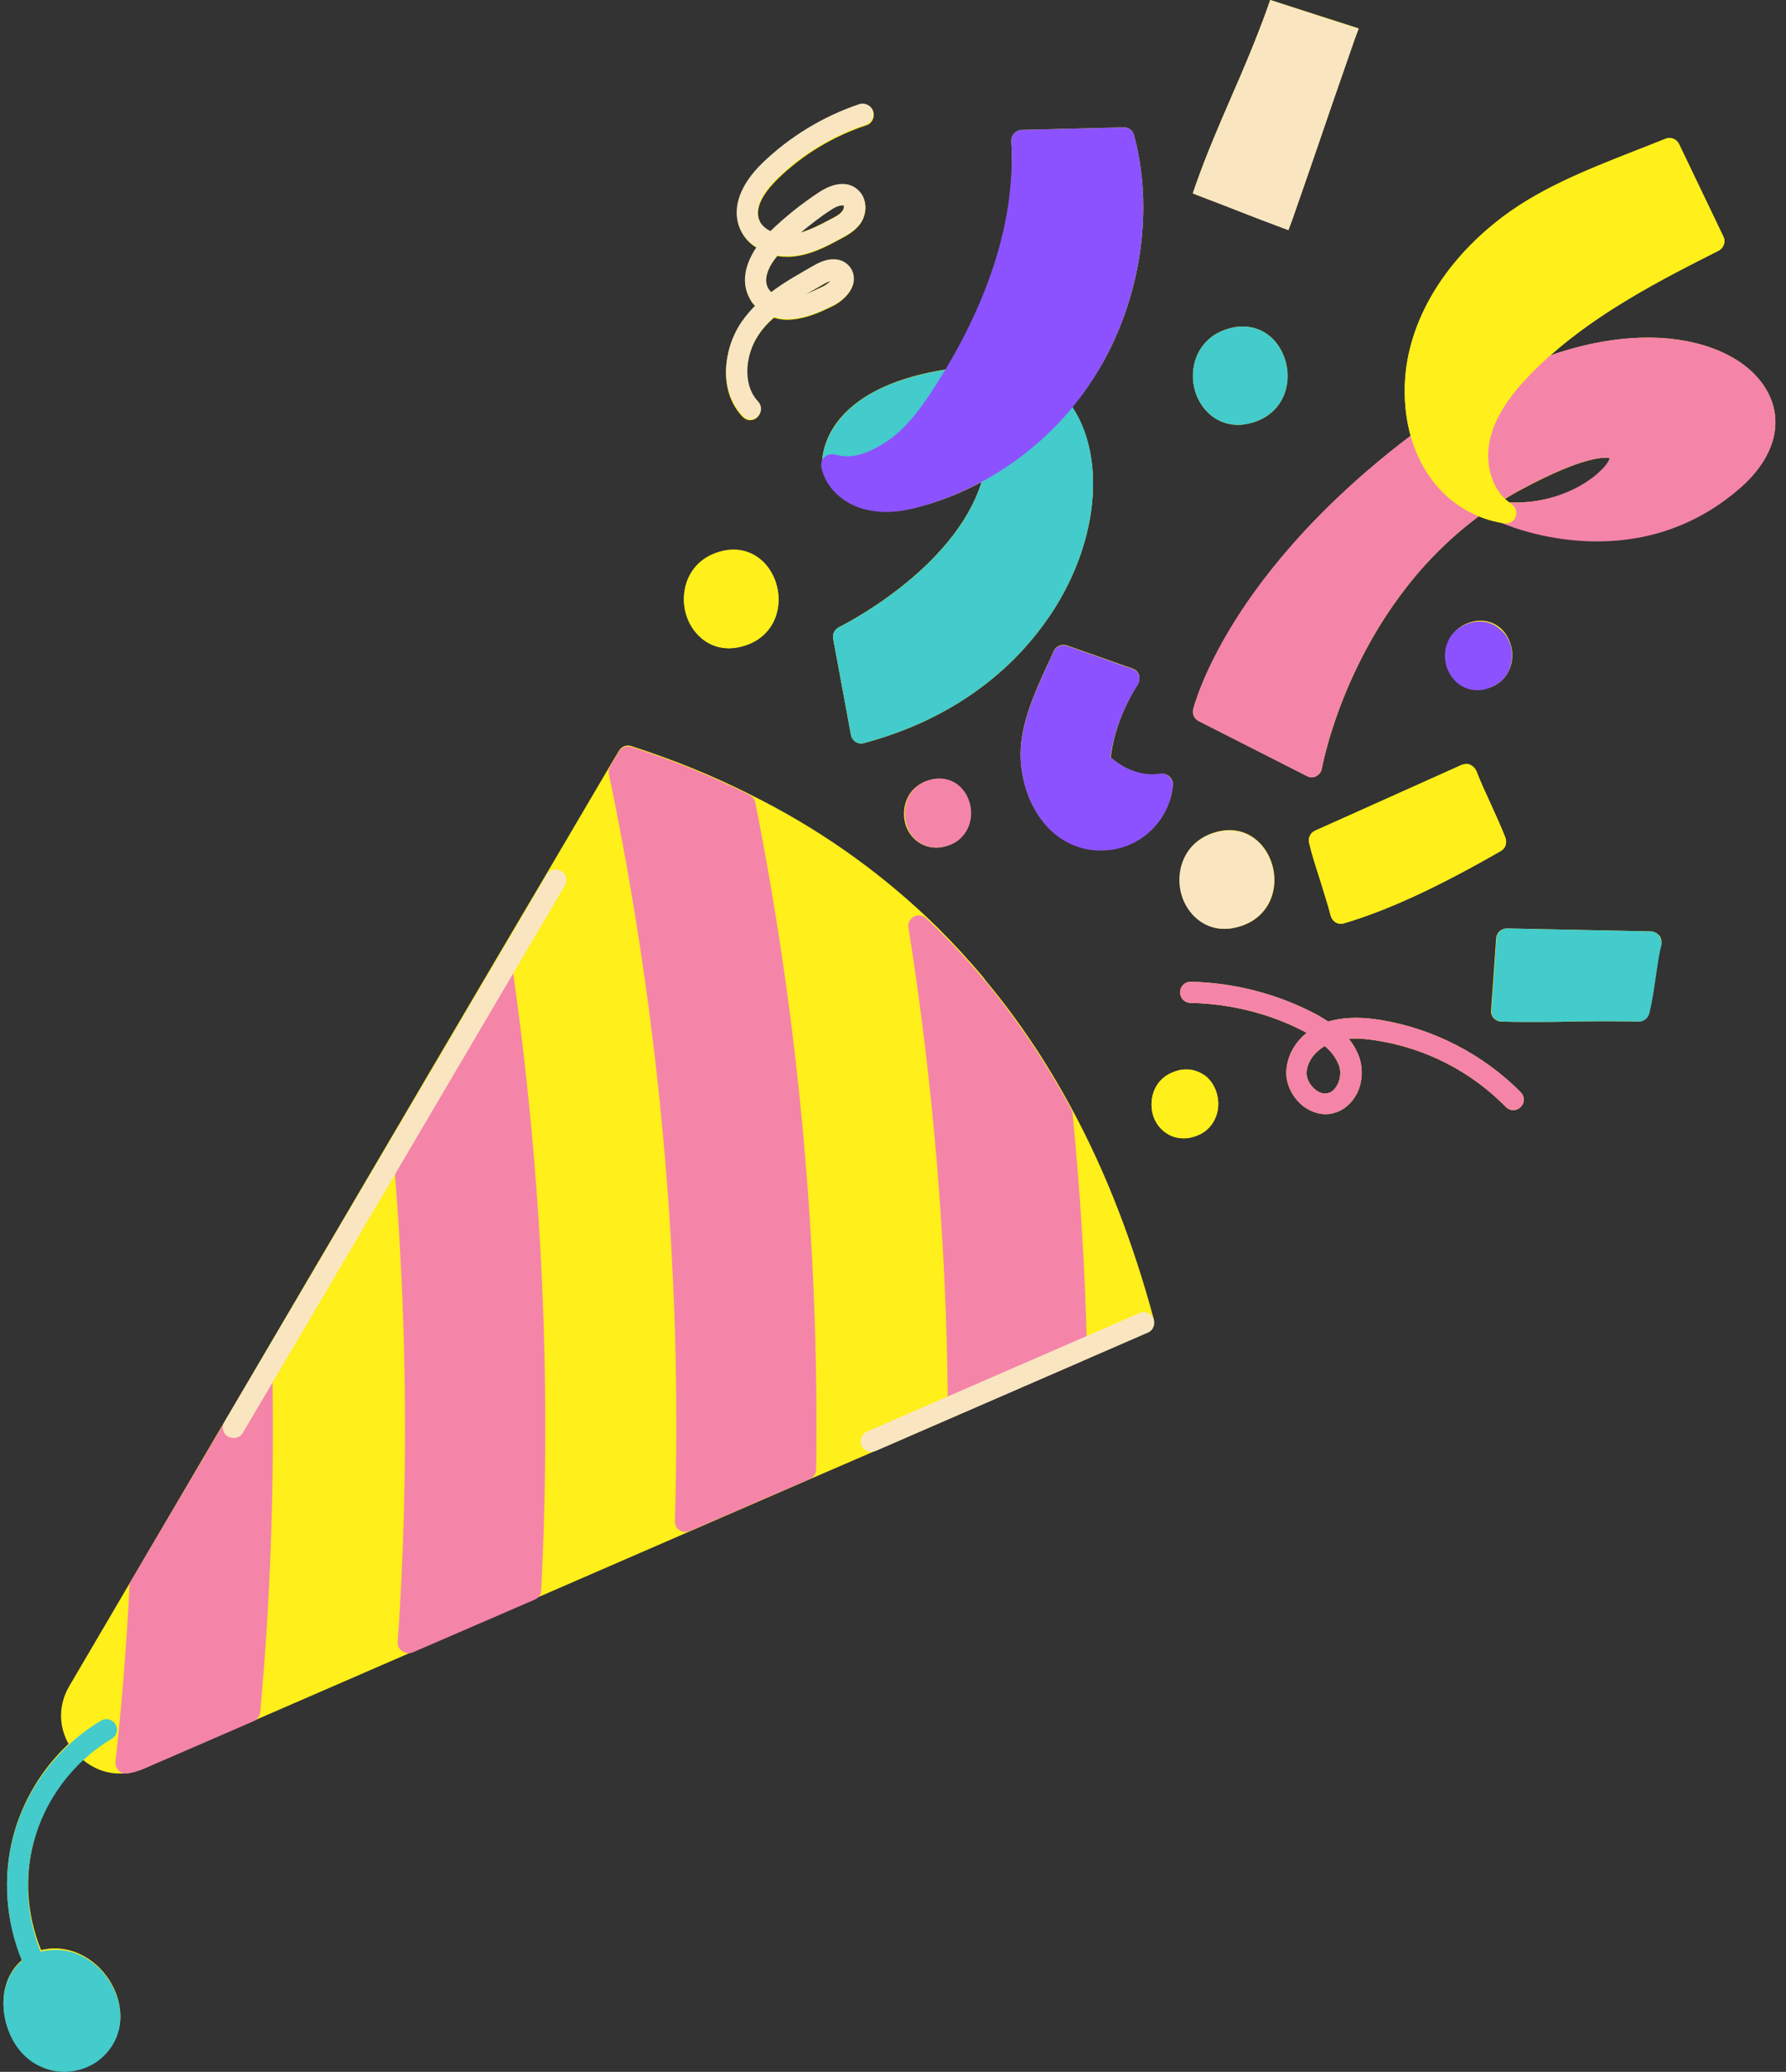
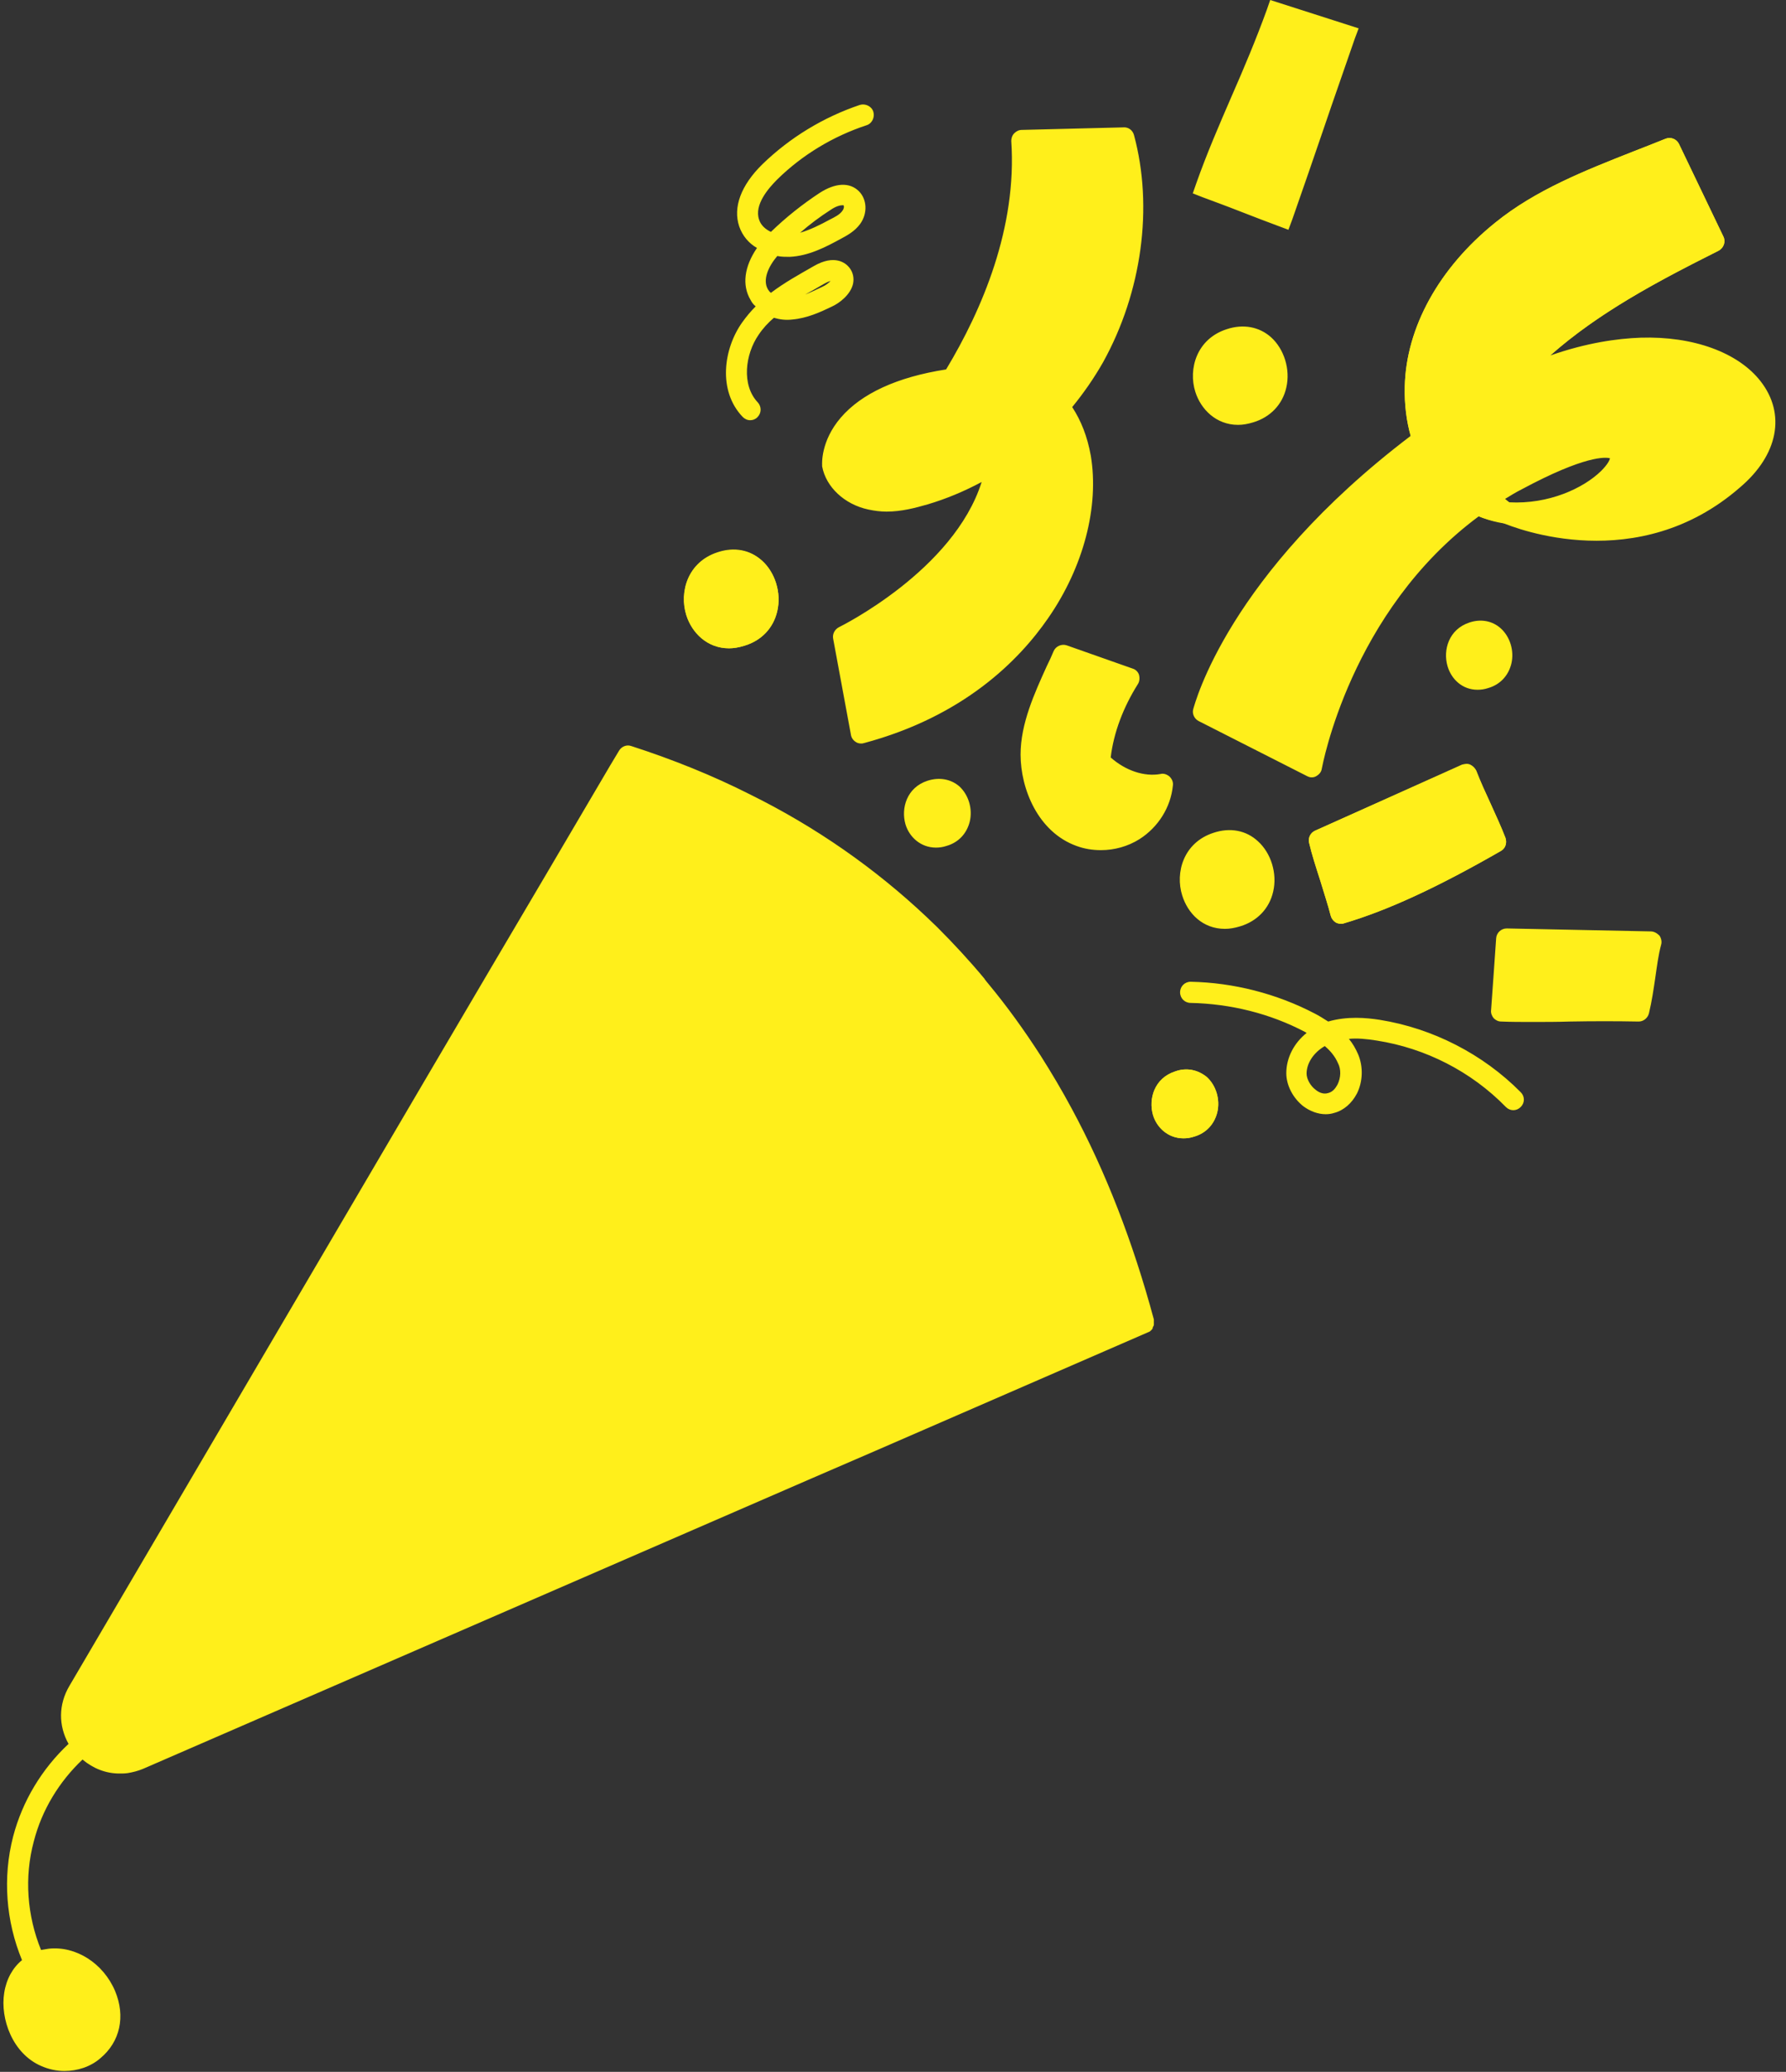
<svg xmlns="http://www.w3.org/2000/svg" fill="#000000" height="489.6" preserveAspectRatio="xMidYMid meet" version="1" viewBox="-0.8 0.0 422.1 489.6" width="422.1" zoomAndPan="magnify">
  <rect x="-0.8" y="0.0" width="422.1" height="489.6" fill="#333333" stroke="none" />
  <g id="change1_1">
    <path d="M174.7,98.5c0.5,0.5,1.1,0.8,1.8,0.8c0.6,0,1.2-0.2,1.7-0.7c1-1,1-2.5,0.1-3.5c-3.9-4.1-3-11.4,0.2-16 c1-1.5,2.2-2.8,3.6-4c1.4,0.4,2.8,0.6,4.4,0.4c3.4-0.3,6.5-1.7,9.2-3c2-0.9,4.5-2.9,5.1-5.4c0.3-1.4,0-2.8-0.9-3.9 c-0.8-1-3.4-3.2-8.4-0.3c-3.3,1.9-6.8,3.8-10.1,6.3c-0.3-0.2-0.5-0.5-0.7-0.8c-1.3-2.2,0-5.3,2.2-7.9c1,0.2,1.9,0.2,2.9,0.2 c4.5-0.2,8.5-2.3,12-4.2c1.5-0.8,3.4-1.8,4.7-3.6c1.8-2.5,1.6-5.8-0.3-7.7c-2.2-2.2-5.6-2-9.3,0.4c-4.1,2.7-8,5.8-11.5,9.2 c-1.3-0.6-2.4-1.6-2.8-2.9c-1.2-3.5,2.2-7.4,4.3-9.5c5.9-5.8,13.2-10.2,21.1-12.8c1.3-0.4,2-1.9,1.6-3.2c-0.4-1.3-1.9-2-3.2-1.6 c-8.6,2.9-16.5,7.7-23,14c-5.1,5-7,10.2-5.5,14.7c0.8,2.3,2.3,4,4.2,5.1c-3,4.4-3.6,8.8-1.5,12.3c0.3,0.6,0.7,1.1,1.2,1.5 c-1.2,1.2-2.2,2.4-3.2,3.8C170.2,82.4,168.8,92.3,174.7,98.5z M193.9,67.1c0.7-0.4,1.2-0.6,1.6-0.7c-0.4,0.4-1.1,1-2,1.4 c-1.3,0.6-2.7,1.3-4,1.8C191,68.8,192.5,67.9,193.9,67.1z M195.5,49.6c1.3-0.9,2.3-1.1,2.8-1.1c0.2,0,0.3,0,0.3,0.1 c0.1,0.1,0.1,0.7-0.3,1.2c-0.6,0.9-1.8,1.5-3,2.1c-2.2,1.2-4.6,2.4-7,3.1C190.6,53,193,51.2,195.5,49.6z M415.3,90.1 c-5.3-6.8-15.9-10.7-28.4-10.3c-5.5,0.2-12.7,1.2-21.3,4.2c11.4-10.1,25.3-17.5,39.8-24.8c1.2-0.6,1.7-2.1,1.1-3.3L396,34 c-0.6-1.2-2-1.7-3.2-1.2c-2.5,1-5,2-7.6,3c-11.4,4.5-23.1,9.1-32.6,16.8c-13.3,10.7-21.1,24.8-21.4,38.8c-0.1,4.1,0.4,8,1.4,11.6 c-43.2,32.8-51,63.3-51.4,64.6c-0.3,1.1,0.3,2.3,1.3,2.8l25.6,13c0.4,0.2,0.7,0.3,1.1,0.3c0.4,0,0.8-0.1,1.1-0.3 c0.7-0.4,1.2-1,1.3-1.8c0.1-0.4,6.7-37.1,37.1-59.6c1.7,0.7,3.6,1.2,5.5,1.5c3.3,1.4,32.1,12.7,56.2-8.3 C419.5,107.5,421.3,97.8,415.3,90.1z M377.6,111.3c-4.2,4.1-12.4,7.9-21.7,7.4c-0.3-0.2-0.7-0.5-1-0.8c1.3-0.8,2.6-1.6,4-2.3 c14.9-8,19.8-7.6,20.8-7.3C379.6,108.8,379.1,109.8,377.6,111.3z M218.4,184.5c-4.9,1.6-6.3,6.5-5.2,10.3c0.9,3,3.6,5.5,7.2,5.5 c0.8,0,1.6-0.1,2.5-0.4c2.8-0.8,4.8-2.9,5.5-5.8c0.7-3-0.3-6.3-2.5-8.3C223.9,184.1,221.2,183.6,218.4,184.5z M325.3,241 c-3.2-0.5-7.7-0.9-12.2,0.4c-1.1-0.7-2.2-1.4-3.2-1.9c-9-4.7-19.2-7.3-29.3-7.5c-1.4,0-2.5,1.1-2.5,2.5c0,1.4,1.1,2.5,2.5,2.5 c9.4,0.2,18.8,2.5,27.1,6.9c0.1,0.1,0.2,0.1,0.3,0.2c-3,2.4-4.8,5.9-4.8,9.5c0,2.9,1.6,5.9,4,7.8c1.6,1.2,3.5,1.9,5.3,1.9 c0.7,0,1.4-0.1,2-0.3c2.3-0.6,4.2-2.3,5.4-4.6c1.4-2.8,1.5-6.3,0.3-9.2c-0.6-1.4-1.3-2.6-2.2-3.7c1.9-0.2,4.1,0,6.6,0.4 c11.5,1.8,22.3,7.3,30.5,15.7c1,1,2.5,1,3.5,0c1-1,1-2.5,0-3.5C349.7,249.1,337.8,243,325.3,241z M315.3,256.3c-0.4,0.7-1,1.7-2.2,2 c-1.3,0.4-2.4-0.3-3-0.8c-1.2-0.9-2.1-2.5-2.1-3.8c0-2.5,1.7-5,4.3-6.5c1.3,1.1,2.4,2.4,3.1,4C316.2,252.7,316.1,254.7,315.3,256.3z M389.3,220.1l-34-0.7c-1.3,0-2.4,1-2.5,2.3c-0.2,2.8-0.4,5.7-0.6,8.6c-0.2,2.8-0.4,5.7-0.6,8.4c-0.1,0.7,0.2,1.4,0.6,1.9 c0.5,0.5,1.1,0.8,1.8,0.8c2.3,0.1,4.7,0.1,7.2,0.1c3,0,6.1,0,9.1-0.1c5.4-0.1,10.9-0.1,16.1,0c0,0,0,0,0.1,0c1.1,0,2.1-0.8,2.4-1.9 c0.7-2.9,1.1-5.7,1.5-8.4c0.4-2.7,0.7-5.3,1.4-7.9c0.2-0.7,0-1.5-0.4-2.1C390.8,220.5,390.1,220.1,389.3,220.1z M289.1,77.8 c-7.1,2.3-9.1,9.4-7.4,14.8c1.3,4.1,4.9,7.8,10.1,7.8c1.1,0,2.3-0.2,3.6-0.6c4-1.2,6.9-4.2,7.8-8.2c1-4.3-0.5-9.1-3.6-11.9 C296.8,77.2,293,76.5,289.1,77.8z M348.4,163c0.8,0,1.6-0.1,2.5-0.4c2.8-0.8,4.8-2.9,5.5-5.8c0.7-3-0.3-6.3-2.5-8.3 c-2-1.8-4.7-2.3-7.4-1.4c-4.9,1.6-6.3,6.5-5.2,10.3C342.2,160.5,344.8,163,348.4,163z M222.8,87.3c-11.6,1.8-20,5.7-24.9,11.4 c-4.8,5.6-4.4,11-4.4,11.2c0,0.1,0,0.1,0,0.2c0,0,0,0.1,0,0.1c0.9,4.9,5.3,9,10.9,10.2c1.4,0.3,2.9,0.5,4.3,0.5 c3.6,0,6.9-0.9,9.7-1.7c4.4-1.3,8.7-3.1,12.8-5.3c-6.6,20.9-33.3,34.1-33.7,34.3c-1,0.5-1.6,1.6-1.4,2.7l4.2,22.7 c0.1,0.7,0.5,1.3,1.1,1.7c0.4,0.3,0.9,0.4,1.3,0.4c0.2,0,0.4,0,0.7-0.1c23.5-6.3,36.6-19.5,43.5-29.5c8.4-12.1,12.1-26.4,10.1-38.4 c-0.8-4.5-2.3-8.3-4.4-11.5c2.7-3.3,5.2-6.9,7.3-10.6c9.2-16.6,11.9-36.7,7.3-53.7c-0.3-1.1-1.3-1.9-2.5-1.8l-24,0.6 c-0.7,0-1.3,0.3-1.8,0.8c-0.5,0.5-0.7,1.2-0.7,1.8C239.6,53.8,231.3,73.2,222.8,87.3z M268.1,161.7c0.4-0.6,0.5-1.4,0.3-2.2 c-0.2-0.7-0.8-1.3-1.5-1.5l-15.6-5.5c-1.2-0.4-2.6,0.2-3.1,1.4c-0.5,1.2-1,2.3-1.6,3.5c-2.9,6.4-6.2,13.6-6.2,20.9 c0,8.1,4.1,18.3,13.2,21.6c1.9,0.7,3.8,1,5.8,1c3.2,0,6.4-0.9,9.1-2.6c4.4-2.8,7.4-7.5,7.9-12.7c0.1-0.8-0.2-1.5-0.8-2.1 c-0.6-0.5-1.4-0.8-2.1-0.6c-3.9,0.7-8.3-0.8-11.8-3.9C262.4,173.1,264.7,167.1,268.1,161.7z M171.5,153.2c1.1,0,2.3-0.2,3.6-0.6 c4-1.2,6.9-4.2,7.8-8.2c1-4.3-0.5-9.1-3.6-11.9c-2.8-2.6-6.6-3.3-10.5-2c-7.1,2.3-9.1,9.4-7.4,14.8 C162.7,149.5,166.3,153.2,171.5,153.2z M276.9,253.2c-4.9,1.6-6.3,6.5-5.2,10.3c0.9,3,3.6,5.5,7.2,5.5c0.8,0,1.6-0.1,2.5-0.4 c2.8-0.8,4.8-2.9,5.5-5.8c0.7-3-0.3-6.3-2.5-8.3C282.3,252.8,279.6,252.2,276.9,253.2z M308.6,199.2c0.6,2.6,1.6,5.7,2.6,8.8 c0.9,3,1.9,6,2.5,8.4c0.2,0.7,0.6,1.2,1.2,1.6c0.4,0.2,0.8,0.3,1.2,0.3c0.2,0,0.5,0,0.7-0.1c10.5-3.1,22.3-8.6,37.1-17.1 c1.1-0.6,1.5-1.9,1.1-3.1c-1.1-2.7-2.3-5.4-3.5-8c-1.2-2.6-2.4-5.2-3.4-7.8c-0.3-0.6-0.8-1.1-1.4-1.4c-0.6-0.3-1.3-0.2-2,0 L310,196.3C308.9,196.8,308.3,198,308.6,199.2z M292.4,50c3.3,1.3,6.5,2.5,8.9,3.4l2.4,0.9l0.9-2.4c2.5-7.1,5-14.4,7.4-21.4 c2.4-7.1,5-14.4,7.4-21.4l0.9-2.4L299.4,0l-0.8,2.3c-2.5,6.9-5.4,13.8-8.3,20.4c-2.9,6.7-5.9,13.6-8.4,20.7l-0.8,2.3l2.3,0.9 C285.8,47.5,289.1,48.7,292.4,50z M271.6,313.8c0-0.1,0.1-0.2,0.1-0.2c0-0.1,0-0.1,0.1-0.2c0-0.1,0.1-0.2,0.1-0.3c0-0.1,0-0.1,0-0.2 c0-0.1,0-0.2,0-0.3c0-0.1,0-0.1,0-0.2c0-0.1,0-0.2,0-0.3c0-0.1,0-0.1,0-0.2c0,0,0,0,0-0.1c-4.9-18.2-11.4-35-19.4-49.8 c-2.3-4.3-4.8-8.5-7.4-12.6c-3.8-5.9-7.9-11.6-12.3-16.9c-0.3-0.4-0.7-0.8-1-1.3c-3.5-4.2-7.2-8.2-11.1-12.1 c-0.8-0.8-1.7-1.6-2.5-2.4c0,0,0,0,0,0c-12.2-11.5-26.2-21.3-41.8-29c-8.7-4.4-18.1-8.2-28-11.4c-1.1-0.4-2.3,0.1-2.9,1.1l-2.1,3.5 c0,0,0,0,0,0l-15,25.5c0,0,0,0,0,0l-12.8,21.7c0,0,0,0,0,0l-15,25.5L15.6,398.4c-2.6,4.4-2.6,9.4-0.2,13.7 C9.1,418,4.5,425.6,2.3,434c-2.5,9.7-1.7,20,2.1,29.2c-2.2,1.8-3.7,4.5-4.2,7.7c-1,6.2,2,14.4,8.7,17.3c1.8,0.8,3.7,1.2,5.5,1.2 c3.1,0,6.2-1,8.5-3c4.7-3.9,6-9.9,3.5-15.9c-2.8-6.6-9.3-10.7-15.7-10c-0.6,0.1-1.2,0.2-1.8,0.3c-3.3-8.1-4-17.2-1.7-25.7 c1.9-7.4,6-14.1,11.5-19.3c2.5,2.1,5.5,3.3,8.7,3.3c0.7,0,1.3,0,2-0.1c1.2-0.2,2.4-0.5,3.6-1l130.3-56.6l27.4-11.9c0,0,0,0,0,0 l15.5-6.7c0,0,0,0,0,0l64.4-28c0.2-0.1,0.3-0.1,0.4-0.2c0,0,0.1-0.1,0.1-0.1c0.1-0.1,0.2-0.1,0.2-0.2c0,0,0.1-0.1,0.1-0.1 c0.1-0.1,0.1-0.1,0.2-0.2C271.6,313.9,271.6,313.8,271.6,313.8z M288.7,219.5c1.1,0,2.3-0.2,3.6-0.6c4-1.2,6.9-4.2,7.8-8.2 c1-4.3-0.5-9.1-3.6-11.9c-2.8-2.6-6.6-3.3-10.5-2c-7.1,2.3-9.1,9.4-7.4,14.8C279.9,215.8,283.4,219.5,288.7,219.5z" fill="#ffef1b" />
  </g>
  <g id="change2_1">
-     <path d="M325.3,241c-3.2-0.5-7.7-0.9-12.2,0.4c-1.1-0.7-2.2-1.4-3.2-1.9c-9-4.7-19.2-7.3-29.3-7.5 c-1.4,0-2.5,1.1-2.5,2.5c0,1.4,1.1,2.5,2.5,2.5c9.4,0.2,18.8,2.5,27.1,6.9c0.1,0.1,0.2,0.1,0.3,0.2c-3,2.4-4.8,5.9-4.8,9.5 c0,2.9,1.6,5.9,4,7.8c1.6,1.2,3.5,1.9,5.3,1.9c0.7,0,1.4-0.1,2-0.3c2.3-0.6,4.2-2.3,5.4-4.6c1.4-2.8,1.5-6.3,0.3-9.2 c-0.6-1.4-1.3-2.6-2.2-3.7c1.9-0.2,4.1,0,6.6,0.4c11.5,1.8,22.3,7.3,30.5,15.7c1,1,2.5,1,3.5,0c1-1,1-2.5,0-3.5 C349.7,249.1,337.8,243,325.3,241z M315.3,256.3c-0.4,0.7-1,1.7-2.2,2c-1.3,0.4-2.4-0.3-3-0.8c-1.2-0.9-2.1-2.5-2.1-3.8 c0-2.5,1.7-5,4.3-6.5c1.3,1.1,2.4,2.4,3.1,4C316.2,252.7,316.1,254.7,315.3,256.3z M252.4,262.2c-9.3-17.3-20.8-32.5-34.3-45.2 c-0.8-0.7-1.9-0.9-2.9-0.4c-0.9,0.5-1.5,1.5-1.3,2.6c5.9,37.1,9,74.9,9.3,112.4c0,0.8,0.4,1.6,1.1,2.1c0.4,0.3,0.9,0.4,1.4,0.4 c0.3,0,0.7-0.1,1-0.2l27.9-12.1c0.9-0.4,1.5-1.3,1.5-2.4c-0.4-18.8-1.6-37.7-3.4-56.3C252.7,262.8,252.6,262.4,252.4,262.2z M176.4,187.9c-8.7-4.4-18.1-8.2-28-11.4c-1.1-0.4-2.3,0.1-2.9,1.1l-2.1,3.5c-0.3,0.5-0.4,1.2-0.3,1.8 c12.1,58,17.4,117.4,15.6,176.6c0,0.9,0.4,1.7,1.1,2.1c0.4,0.3,0.9,0.4,1.4,0.4c0.3,0,0.7-0.1,1-0.2l28.4-12.3 c0.9-0.4,1.5-1.3,1.5-2.3c0.7-52.8-4.1-105.8-14.4-157.6C177.6,188.9,177.1,188.3,176.4,187.9z M118.3,227.2c-1-0.2-2.1,0.3-2.6,1.2 l-23.5,39.9c-0.3,0.5-0.4,1-0.3,1.5c3.5,39.3,4,79,1.3,118.2c-0.1,0.9,0.3,1.7,1.1,2.2c0.4,0.3,0.9,0.5,1.4,0.5c0.3,0,0.7-0.1,1-0.2 l28.9-12.5c0.9-0.4,1.5-1.2,1.5-2.2c2.5-48.7,0.2-98-6.7-146.4C120.1,228.2,119.3,227.4,118.3,227.2z M61.9,323.4 c-1.1-0.3-2.2,0.2-2.8,1.1l-29,49.2c-0.2,0.3-0.3,0.7-0.3,1.1c-0.7,14-1.8,28-3.3,41.5c-0.1,0.8,0.2,1.5,0.7,2.1 c0.5,0.5,1.1,0.7,1.7,0.7c0.1,0,0.2,0,0.4,0c1.2-0.2,2.4-0.5,3.6-1l26.3-11.4c0.8-0.4,1.4-1.2,1.5-2.1c2.4-26,3.3-52.5,2.9-78.8 C63.7,324.6,62.9,323.7,61.9,323.4z M415.3,90.1c-5.3-6.8-15.9-10.7-28.4-10.3c-10.1,0.3-26.3,3.5-45.7,16.9 c-50.8,35.1-59.6,69.4-60,70.9c-0.3,1.1,0.3,2.3,1.3,2.8l25.6,13c0.4,0.2,0.7,0.3,1.1,0.3c0.4,0,0.8-0.1,1.1-0.3 c0.7-0.4,1.2-1,1.3-1.8c0.1-0.4,8.1-45,47.2-66c14.9-8,19.8-7.6,20.8-7.3c-0.1,0.5-0.7,1.6-2.2,3c-4.3,4.2-12.8,8.1-22.3,7.4 c-1.2-0.1-2.3,0.7-2.6,1.9c-0.3,1.2,0.3,2.4,1.4,2.9c0.3,0.1,31,14.1,56.5-8.1C419.5,107.5,421.3,97.8,415.3,90.1z M220.5,200.3 c0.8,0,1.6-0.1,2.5-0.4c2.8-0.8,4.8-2.9,5.5-5.8c0.7-3-0.3-6.3-2.5-8.3c-2-1.8-4.7-2.3-7.4-1.4c-4.9,1.6-6.3,6.5-5.2,10.3 C214.2,197.8,216.9,200.3,220.5,200.3z" fill="#f584a9" />
-   </g>
+     </g>
  <g id="change3_1">
-     <path d="M26.4,470.7c2.5,5.9,1.2,12-3.5,15.9c-2.3,1.9-5.4,3-8.5,3c-1.9,0-3.8-0.4-5.5-1.2 c-6.7-2.9-9.7-11.1-8.7-17.3c0.5-3.3,2-5.9,4.2-7.7c-3.8-9.2-4.6-19.6-2.1-29.2c3-11.5,10.6-21.5,20.8-27.6c1.2-0.7,2.7-0.3,3.4,0.9 c0.7,1.2,0.3,2.7-0.9,3.4c-9.1,5.4-15.8,14.4-18.5,24.6c-2.2,8.5-1.6,17.6,1.7,25.7c0.6-0.1,1.2-0.3,1.8-0.3 C17.2,460,23.6,464.1,26.4,470.7z M231.3,86.4c-16.1,1.1-27.4,5.3-33.4,12.4c-4.8,5.6-4.4,11-4.4,11.2c0.1,0.7,0.4,1.4,1,1.8 c0.6,0.4,1.3,0.6,2,0.5l36.1-6.8c-0.7,25.8-34.7,42.5-35.1,42.7c-1,0.5-1.6,1.6-1.4,2.7l4.2,22.7c0.1,0.7,0.5,1.3,1.1,1.7 c0.4,0.3,0.9,0.4,1.3,0.4c0.2,0,0.4,0,0.7-0.1c23.5-6.3,36.6-19.5,43.5-29.5c8.4-12.1,12.1-26.4,10.1-38.4 C254.7,93.6,244.8,85.4,231.3,86.4z M289.1,77.8c-7.1,2.3-9.1,9.4-7.4,14.8c1.3,4.1,4.9,7.8,10.1,7.8c1.1,0,2.3-0.2,3.6-0.6 c4-1.2,6.9-4.2,7.8-8.2c1-4.3-0.5-9.1-3.6-11.9C296.8,77.2,293,76.5,289.1,77.8z M391.3,221.1c-0.5-0.6-1.2-1-1.9-1l-34-0.7 c-1.3,0-2.4,1-2.5,2.3c-0.2,2.8-0.4,5.7-0.6,8.6c-0.2,2.8-0.4,5.7-0.6,8.4c-0.1,0.7,0.2,1.4,0.6,1.9c0.5,0.5,1.1,0.8,1.8,0.8 c2.3,0.1,4.7,0.1,7.2,0.1c3,0,6.1,0,9.1-0.1c5.4-0.1,10.9-0.1,16.1,0c0,0,0,0,0.1,0c1.1,0,2.1-0.8,2.4-1.9c0.7-2.9,1.1-5.7,1.5-8.4 c0.4-2.7,0.7-5.3,1.4-7.9C391.9,222.5,391.7,221.7,391.3,221.1z" fill="#44cbcb" />
-   </g>
+     </g>
  <g id="change4_1">
-     <path d="M356.3,156.9c-0.6,2.8-2.6,4.9-5.5,5.8c-0.9,0.3-1.7,0.4-2.5,0.4c-3.6,0-6.2-2.5-7.2-5.5 c-1.2-3.8,0.2-8.7,5.2-10.3c2.7-0.9,5.5-0.4,7.4,1.4C356.1,150.6,357,153.8,356.3,156.9z M273.4,182.8c-3.9,0.7-8.3-0.8-11.8-3.9 c0.8-5.8,3.1-11.8,6.5-17.1c0.4-0.6,0.5-1.4,0.3-2.2c-0.2-0.7-0.8-1.3-1.5-1.5l-15.6-5.5c-1.2-0.4-2.6,0.2-3.1,1.4 c-0.5,1.2-1,2.3-1.6,3.5c-2.9,6.4-6.2,13.6-6.2,20.9c0,8.1,4.1,18.3,13.2,21.6c1.9,0.7,3.8,1,5.8,1c3.2,0,6.4-0.9,9.1-2.6 c4.4-2.8,7.4-7.5,7.9-12.7c0.1-0.8-0.2-1.5-0.8-2.1C274.9,182.9,274.1,182.7,273.4,182.8z M259.9,85.6c9.2-16.6,11.9-36.7,7.3-53.7 c-0.3-1.1-1.3-1.9-2.5-1.8l-24,0.6c-0.7,0-1.3,0.3-1.8,0.8c-0.5,0.5-0.7,1.2-0.7,1.8c1.4,23.5-9.7,45.5-19.2,59.8 c-2.4,3.6-5.7,8.2-10.2,11.2c-4.9,3.2-8.5,4.2-12.3,3.1c-0.8-0.2-1.7,0-2.4,0.6s-0.9,1.5-0.8,2.3c0.9,4.9,5.3,9,10.9,10.2 c1.4,0.3,2.9,0.5,4.3,0.5c3.6,0,6.9-0.9,9.7-1.7C235.9,113.9,251.1,101.6,259.9,85.6z" fill="#8c52ff" />
-   </g>
+     </g>
  <g id="change1_2">
    <path d="M179.3,132.5c3.1,2.8,4.6,7.6,3.6,11.9c-0.9,4-3.7,7-7.8,8.2c-1.3,0.4-2.5,0.6-3.6,0.6 c-5.2,0-8.8-3.7-10.1-7.8c-1.7-5.4,0.3-12.5,7.4-14.8C172.7,129.3,176.4,130,179.3,132.5z M276.9,253.2c-4.9,1.6-6.3,6.5-5.2,10.3 c0.9,3,3.6,5.5,7.2,5.5c0.8,0,1.6-0.1,2.5-0.4c2.8-0.8,4.8-2.9,5.5-5.8c0.7-3-0.3-6.3-2.5-8.3C282.3,252.8,279.6,252.2,276.9,253.2z M351.5,189.9c-1.2-2.6-2.4-5.2-3.4-7.8c-0.3-0.6-0.8-1.1-1.4-1.4c-0.6-0.3-1.3-0.2-2,0L310,196.3c-1.1,0.5-1.7,1.7-1.4,2.9 c0.6,2.6,1.6,5.7,2.6,8.8c0.9,3,1.9,6,2.5,8.4c0.2,0.7,0.6,1.2,1.2,1.6c0.4,0.2,0.8,0.3,1.2,0.3c0.2,0,0.5,0,0.7-0.1 c10.5-3.1,22.3-8.6,37.1-17.1c1.1-0.6,1.5-1.9,1.1-3.1C354,195.3,352.7,192.6,351.5,189.9z M406.5,55.9L396,34 c-0.6-1.2-2-1.7-3.2-1.2c-2.5,1-5,2-7.6,3c-11.4,4.5-23.1,9.1-32.6,16.8c-13.3,10.7-21.1,24.8-21.4,38.8c-0.4,17,9,30,23.5,32.3 c0.1,0,0.3,0,0.4,0c1,0,2-0.6,2.3-1.6c0.4-1.1,0-2.4-1-3c-4.2-2.7-6.3-8.7-5.2-14.6c1-5,3.8-9.8,9-15.3 c12.2-12.9,28.3-21.5,45.1-29.9C406.6,58.6,407.1,57.1,406.5,55.9z" fill="#ffef1b" />
  </g>
  <g id="change5_1">
-     <path d="M202.1,45c-2.2-2.2-5.6-2-9.3,0.4c-4.1,2.7-8,5.8-11.5,9.2c-1.3-0.6-2.4-1.6-2.8-2.9 c-1.2-3.5,2.2-7.4,4.3-9.5c5.9-5.8,13.2-10.2,21.1-12.8c1.3-0.4,2-1.9,1.6-3.2c-0.4-1.3-1.9-2-3.2-1.6c-8.6,2.9-16.5,7.7-23,14 c-5.1,5-7,10.2-5.5,14.7c0.8,2.3,2.3,4,4.2,5.1c-3,4.4-3.6,8.8-1.5,12.3c0.3,0.6,0.7,1.1,1.2,1.5c-1.2,1.2-2.2,2.4-3.2,3.8 c-4.3,6.2-5.6,16.1,0.3,22.3c0.5,0.5,1.1,0.8,1.8,0.8c0.6,0,1.2-0.2,1.7-0.7c1-1,1-2.5,0.1-3.5c-3.9-4.1-3-11.4,0.2-16 c1-1.5,2.2-2.8,3.6-4c1.4,0.4,2.8,0.6,4.4,0.4c3.4-0.3,6.5-1.7,9.2-3c2-0.9,4.5-2.9,5.1-5.4c0.3-1.4,0-2.8-0.9-3.9 c-0.8-1-3.4-3.2-8.4-0.3c-3.3,1.9-6.8,3.8-10.1,6.3c-0.3-0.2-0.5-0.5-0.7-0.8c-1.3-2.2,0-5.3,2.2-7.9c1,0.2,1.9,0.2,2.9,0.2 c4.5-0.2,8.5-2.3,12-4.2c1.5-0.8,3.4-1.8,4.7-3.6C204.2,50.2,204.1,46.9,202.1,45z M193.9,67.1c0.7-0.4,1.2-0.6,1.6-0.7 c-0.4,0.4-1.1,1-2,1.4c-1.3,0.6-2.7,1.3-4,1.8C191,68.8,192.5,67.9,193.9,67.1z M198.4,49.8c-0.6,0.9-1.8,1.5-3,2.1 c-2.2,1.2-4.6,2.4-7,3.1c2.3-1.9,4.7-3.8,7.2-5.4c1.3-0.9,2.3-1.1,2.8-1.1c0.2,0,0.3,0,0.3,0.1C198.7,48.6,198.7,49.2,198.4,49.8z M285.9,196.9c-7.1,2.3-9.1,9.4-7.4,14.8c1.3,4.1,4.9,7.8,10.1,7.8c1.1,0,2.3-0.2,3.6-0.6c4-1.2,6.9-4.2,7.8-8.2 c1-4.3-0.5-9.1-3.6-11.9C293.6,196.3,289.9,195.6,285.9,196.9z M299.4,0l-0.8,2.3c-2.5,6.9-5.4,13.8-8.3,20.4 c-2.9,6.7-5.9,13.6-8.4,20.7l-0.8,2.3l2.3,0.9c2.4,0.9,5.7,2.2,9,3.5c3.3,1.3,6.5,2.5,8.9,3.4l2.4,0.9l0.9-2.4 c2.5-7.1,5-14.4,7.4-21.4c2.4-7.1,5-14.4,7.4-21.4l0.9-2.4L299.4,0z M131.8,205.8c-1.2-0.7-2.7-0.3-3.4,0.9L52.2,336.1 c-0.7,1.2-0.3,2.7,0.9,3.4c0.4,0.2,0.8,0.3,1.3,0.3c0.9,0,1.7-0.4,2.2-1.2l76.2-129.5C133.4,208,133,206.5,131.8,205.8z M268.5,310.3l-64.4,28c-1.3,0.6-1.8,2-1.3,3.3c0.4,0.9,1.3,1.5,2.3,1.5c0.3,0,0.7-0.1,1-0.2l64.4-28c1.3-0.6,1.8-2,1.3-3.3 C271.2,310.3,269.7,309.7,268.5,310.3z" fill="#f9e6c1" />
-   </g>
+     </g>
</svg>